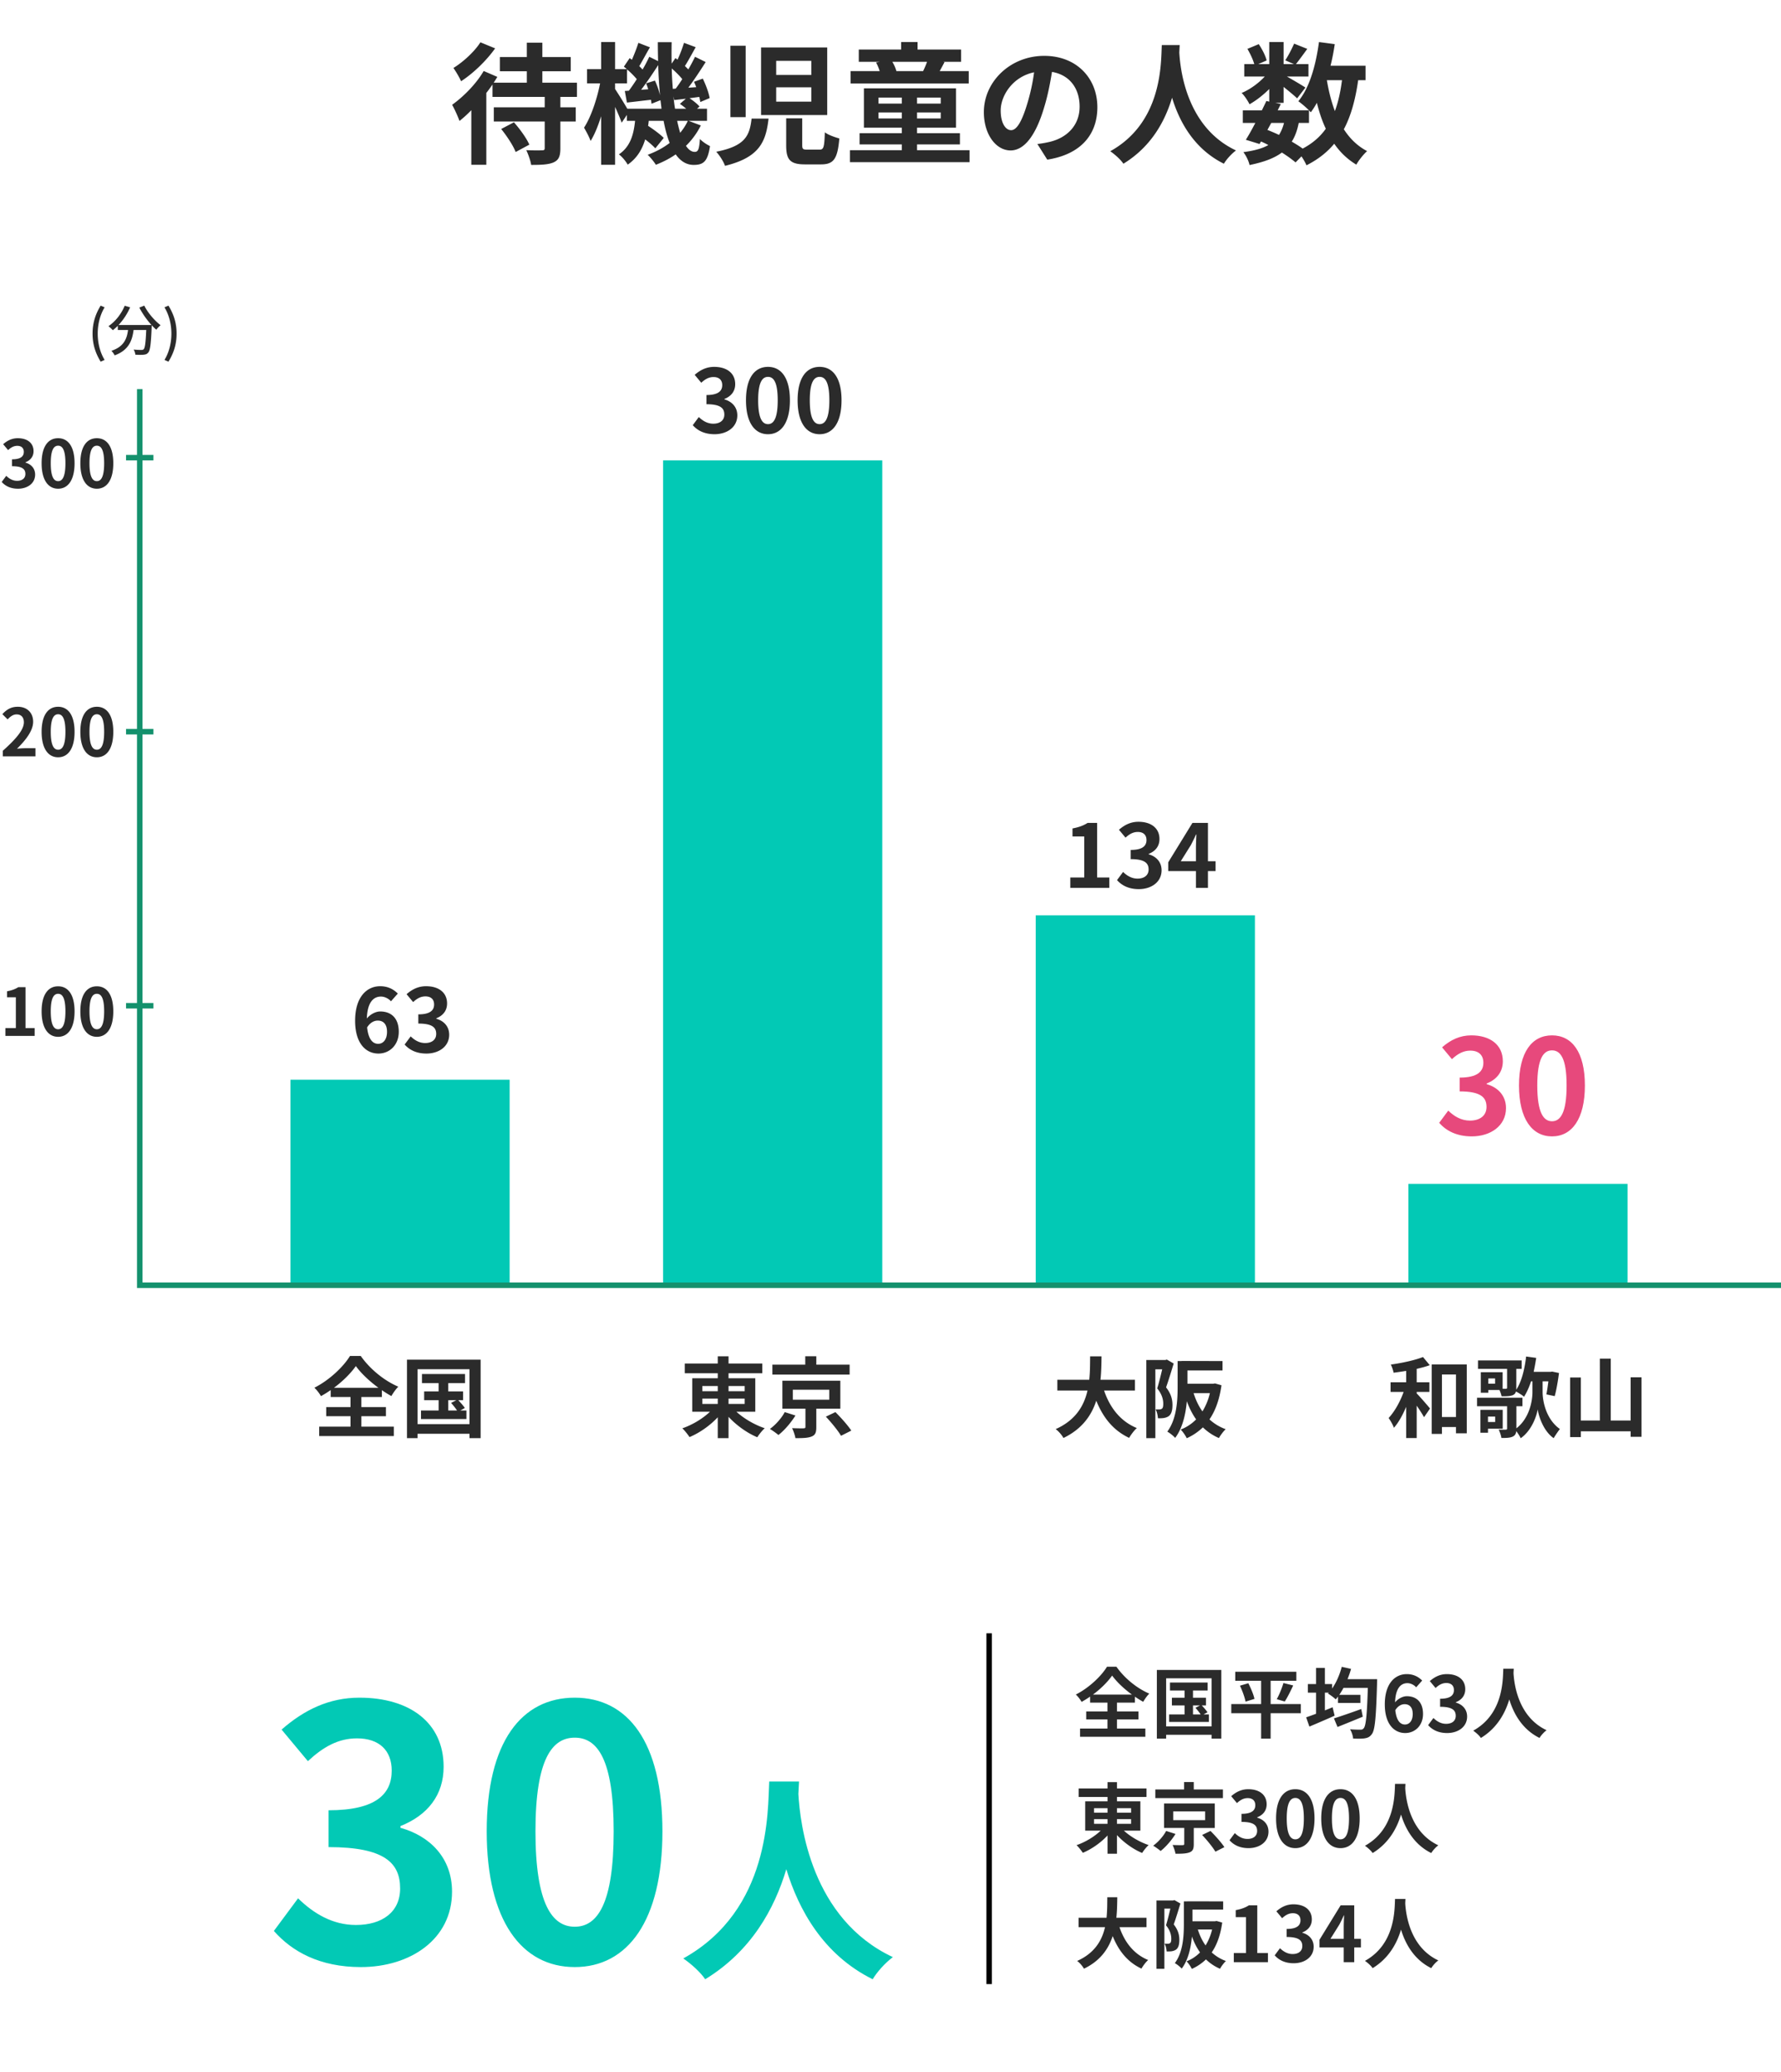
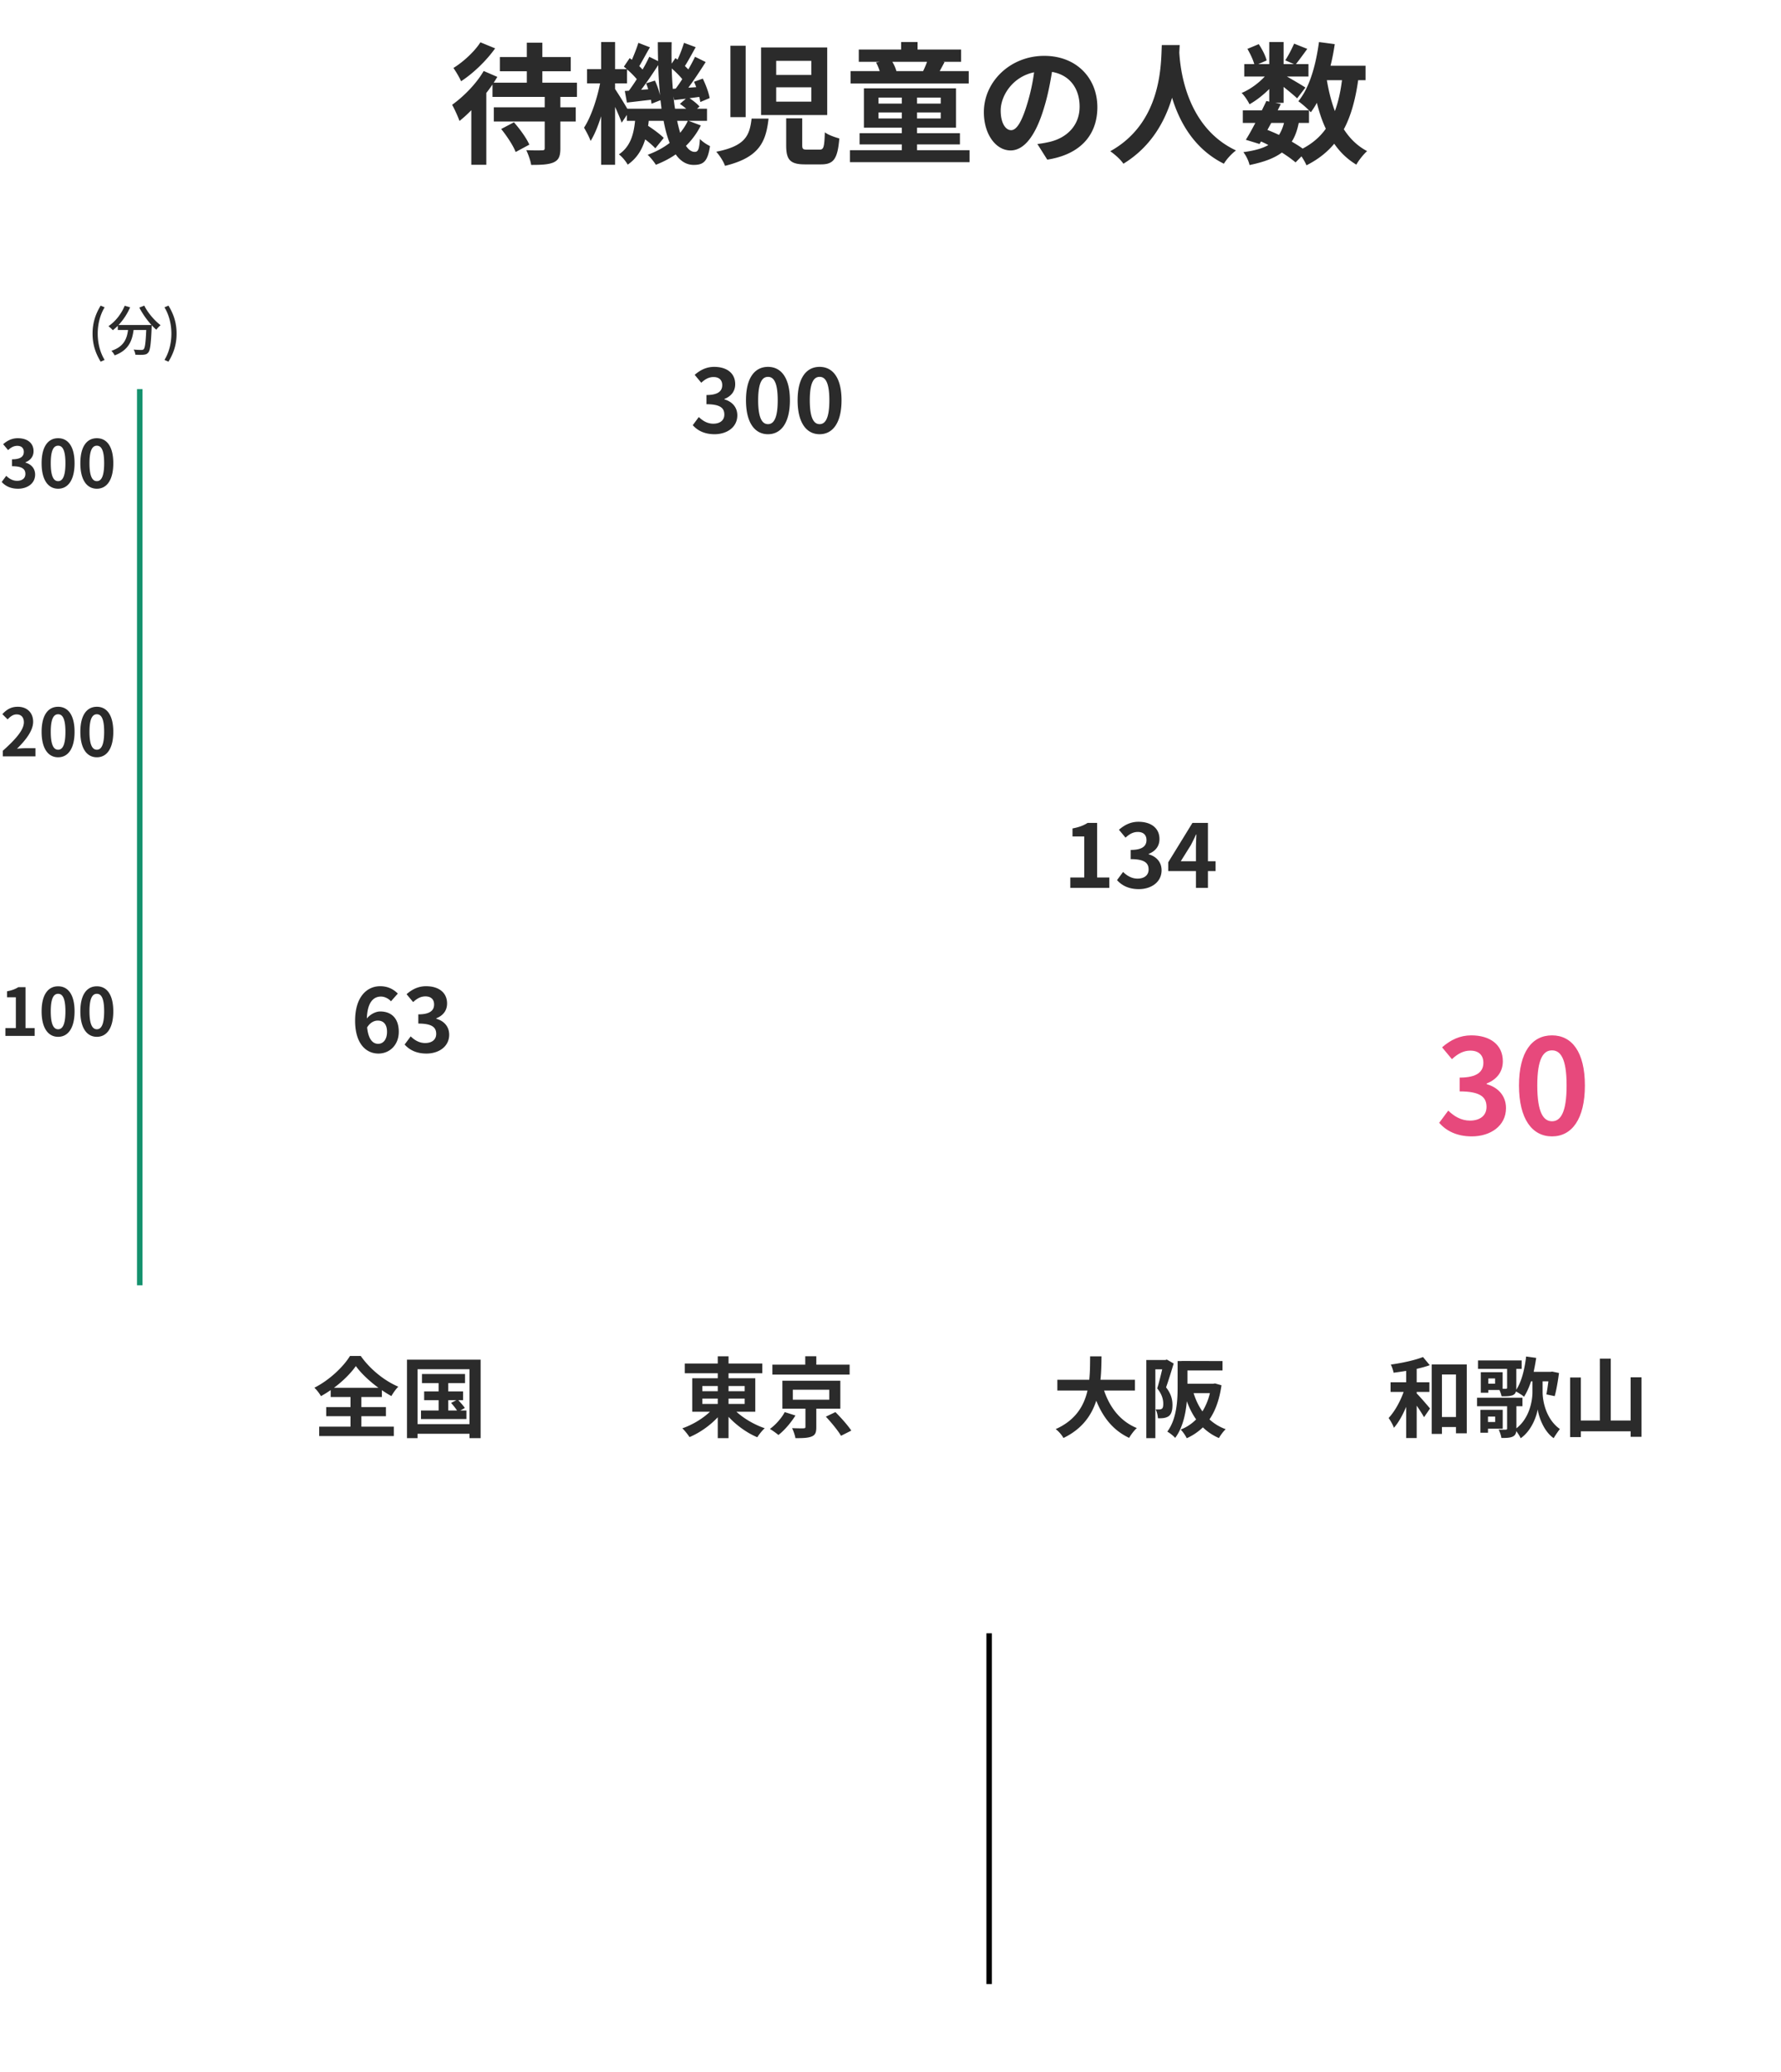
<svg xmlns="http://www.w3.org/2000/svg" width="325" height="378" fill="none" viewBox="0 0 325 378">
  <path fill="#2B2B2B" d="m87.664 7.72 2.688 1.104c-1.56 2.208-3.984 4.56-6.216 6-.264-.648-.96-1.8-1.392-2.424 1.848-1.128 3.936-3.096 4.92-4.68Zm3.792 15.816 2.328-1.224c1.08 1.224 2.304 2.904 2.808 4.08l-2.496 1.344c-.432-1.152-1.608-2.928-2.64-4.2Zm13.824-5.856h-3.024v1.896h2.808v2.592h-2.808v4.896c0 1.44-.288 2.136-1.248 2.568-.936.408-2.28.456-4.08.456-.12-.792-.528-1.92-.888-2.688 1.176.048 2.496.048 2.88.024.36 0 .48-.072.48-.408v-4.848h-9.288v-2.592H99.4V17.68h-9.528v-2.256c-.36.504-.72 1.032-1.128 1.536v13.104h-2.736v-9.96c-.72.744-1.44 1.392-2.16 1.968-.216-.648-.936-2.256-1.344-2.952 2.088-1.488 4.416-3.84 5.76-6.168l2.496 1.08c-.216.336-.432.696-.672 1.056h6.048V13h-4.92v-2.592h4.92V7.792h2.832v2.616h5.184V13h-5.184v2.088h6.312v2.592Zm20.232 4.368h-1.944c.168.792.36 1.536.552 2.184.552-.672 1.032-1.392 1.392-2.184Zm-11.04-2.208h6.24a39.42 39.42 0 0 0-.192-1.56l-1.632.648c-.024-.216-.048-.456-.096-.72-1.56.168-3.048.36-4.392.504l-.384-2.112.744-.048c.456-.624.96-1.344 1.44-2.112a15.489 15.489 0 0 0-1.776-1.776v2.544h-2.184v1.032a76.603 76.603 0 0 1 2.232 3.6Zm3.432-4.632 1.608-.504c.384.816.744 1.848.936 2.688a78.415 78.415 0 0 1-.336-5.52c-.96 1.488-2.088 3.168-3.12 4.512l1.296-.096c-.12-.384-.24-.744-.384-1.08Zm4.872 1.008.528-.048c.384-.504.792-1.104 1.2-1.728-.504-.624-1.224-1.344-1.92-1.944.024 1.296.096 2.52.192 3.72Zm.408 3.624h2.04a13.4 13.4 0 0 0-1.152-.888l1.08-.936c-.744.072-1.44.168-2.112.24l-.144-.672c.072.792.168 1.536.288 2.256Zm2.472 2.208 2.232.84a13.854 13.854 0 0 1-2.712 3.72c.48.72 1.008 1.104 1.608 1.104.6 0 .816-.456.936-2.352.528.552 1.296 1.032 1.848 1.296-.432 2.712-1.104 3.432-2.976 3.432-1.344 0-2.424-.696-3.288-1.92-1.104.768-2.328 1.392-3.624 1.896-.312-.528-1.008-1.368-1.488-1.824 1.512-.552 2.856-1.272 4.008-2.16-.456-1.152-.816-2.496-1.104-4.032h-2.712c-.024.312-.072.624-.12.912 1.056.696 2.232 1.56 2.856 2.208l-1.536 1.896c-.408-.456-1.104-1.056-1.848-1.632-.552 1.824-1.488 3.432-3.192 4.608-.312-.576-1.032-1.464-1.608-1.872 2.112-1.416 2.712-3.696 2.952-6.12H114.4v-1.08l-.96 1.416c-.24-.72-.72-1.824-1.2-2.88v10.56h-2.544v-8.856c-.552 1.752-1.2 3.36-1.92 4.512-.264-.744-.816-1.776-1.2-2.424 1.248-1.896 2.376-5.232 2.928-8.088h-2.376v-2.592h2.568V7.672h2.544v4.944h2.136c-.168-.168-.36-.312-.528-.456l1.056-1.56.408.312c.432-1.008.912-2.208 1.176-3.096l2.112.816c-.672 1.152-1.368 2.472-1.944 3.432.216.216.432.432.6.624.48-.816.888-1.608 1.224-2.328l1.608.792c-.024-1.128-.048-2.28-.048-3.456h2.52c-.024 1.344-.024 2.64 0 3.912l.696-1.008.384.288a24.87 24.87 0 0 0 1.176-3.072l2.136.792c-.672 1.2-1.368 2.496-1.968 3.432l.624.624c.456-.792.888-1.608 1.224-2.304l1.944.96c-.96 1.512-2.112 3.264-3.168 4.68l1.44-.096c-.12-.336-.264-.672-.408-.984l1.608-.576c.552 1.128 1.104 2.616 1.248 3.552l-1.704.72c-.048-.264-.096-.6-.192-.936l-1.776.24c.696.456 1.44 1.056 1.824 1.512l-.456.408h1.824v2.208h-3.36Zm11.496-.408h3.096c-.48 4.224-1.656 7.08-7.944 8.616-.264-.768-1.008-1.944-1.608-2.568 5.4-1.056 6.096-3.024 6.456-6.048Zm6.312-.048h2.928v4.872c0 .72.12.84.936.84h2.208c.768 0 .888-.408.984-3.168.576.48 1.872.912 2.64 1.128-.312 3.768-1.056 4.728-3.336 4.728h-2.928c-2.76 0-3.432-.888-3.432-3.48v-4.92ZM133.288 8.344h2.784v13.032h-2.784V8.344Zm5.592.312h12.072v12.336H138.88V8.656Zm2.76 2.448v2.568h6.408v-2.568h-6.408Zm0 4.824v2.616h6.408v-2.616h-6.408Zm27.528-4.656h-6.336c.336.552.6 1.176.744 1.704h4.872a15.09 15.09 0 0 0 .72-1.704Zm7.608 1.704v2.256h-21.552v-2.256h5.304c-.168-.528-.408-1.128-.672-1.584l.696-.12h-3.84V9.04h7.728V7.672h3V9.04h7.944v2.232h-3.312l.288.048c-.312.624-.624 1.176-.888 1.656h5.304Zm-16.464 8.64h4.248v-1.104h-4.248v1.104Zm0-3.816v1.104h4.248V17.8h-4.248Zm11.352 1.104V17.8h-4.32v1.104h4.32Zm0 2.712v-1.104h-4.32v1.104h4.32Zm-4.32 5.784h9.576v2.184h-21.816V27.4h9.456v-1.056h-7.704v-2.04h7.704v-1.008h-6.912V16.12h16.8v7.176h-7.104v1.008h7.824v2.04h-7.824V27.4Zm32.904-7.848c0 5.064-3.096 8.64-9.144 9.576l-1.8-2.856c.912-.096 1.584-.24 2.232-.384 3.072-.72 5.472-2.928 5.472-6.432 0-3.312-1.8-5.784-5.04-6.336-.336 2.04-.744 4.248-1.44 6.504-1.44 4.848-3.504 7.824-6.12 7.824-2.664 0-4.872-2.928-4.872-6.984 0-5.544 4.8-10.272 11.016-10.272 5.952 0 9.696 4.128 9.696 9.36Zm-17.64.6c0 2.424.96 3.6 1.896 3.6 1.008 0 1.944-1.512 2.928-4.752a36.025 36.025 0 0 0 1.272-5.808c-3.96.816-6.096 4.32-6.096 6.96Zm29.4-11.928h3.264c-.024.384-.048.864-.072 1.368.192 3.312 1.392 13.656 10.344 17.856-.888.672-1.752 1.656-2.208 2.424-5.424-2.688-8.112-7.632-9.456-12.048-1.296 4.32-3.816 8.952-8.88 12.048-.504-.744-1.44-1.608-2.4-2.28 9.576-5.304 9.24-16.2 9.408-19.368Zm26.856 14.208h-1.872c-.264 1.344-.672 2.472-1.272 3.408.744.432 1.44.864 1.992 1.272 1.776-.936 3.168-2.136 4.224-3.624-.672-1.416-1.2-3-1.632-4.728-.336.624-.72 1.2-1.104 1.728-.096-.096-.192-.216-.336-.36v2.304Zm-6.888 0-.696 1.272c.72.288 1.416.576 2.112.912.384-.6.696-1.32.912-2.184h-2.328Zm12.912-7.8h-2.76c.336 2.016.816 3.912 1.464 5.64.6-1.632 1.032-3.528 1.296-5.64Zm4.296 0h-1.344c-.504 3.552-1.32 6.528-2.616 8.952 1.104 1.704 2.496 3.072 4.248 3.984-.648.576-1.536 1.68-1.968 2.472-1.632-.984-2.952-2.256-4.032-3.816-1.32 1.584-2.976 2.88-5.064 3.936-.168-.408-.528-1.056-.912-1.632l-1.08 1.104c-.648-.552-1.512-1.176-2.496-1.8-1.416 1.056-3.336 1.752-5.904 2.28-.168-.816-.672-1.776-1.128-2.352 1.944-.264 3.432-.648 4.56-1.296a13.84 13.84 0 0 0-1.344-.648l-.264.456-2.496-.768c.528-.84 1.128-1.92 1.728-3.072h-2.28v-2.304h3.48c.288-.6.576-1.176.816-1.704l.528.12V16.24c-1.104 1.104-2.4 2.112-3.6 2.784-.312-.624-.912-1.56-1.44-2.064 1.464-.6 3.072-1.752 4.224-3h-3.744v-2.256h1.824c-.216-.816-.744-1.92-1.248-2.784l2.064-.864c.624.912 1.248 2.136 1.44 2.976l-1.536.672h2.016V7.672h2.616v4.032h1.896l-1.584-.696a23.182 23.182 0 0 0 1.608-3.048l2.4.96a108.937 108.937 0 0 1-2.064 2.784h2.28v2.256h-3.936c1.152.648 2.856 1.656 3.384 2.016l-1.512 1.968c-.528-.504-1.536-1.344-2.472-2.088v2.904h-1.536l1.032.216-.576 1.152h5.712c-.552-.552-1.416-1.296-1.944-1.656 2.04-2.448 3.192-6.528 3.768-10.8l2.88.384a40.766 40.766 0 0 1-.768 3.936h6.384v2.64Zm9.336 239.328v.272c.64.64 2.08 2.32 2.432 2.752l-1.088 1.584a26.887 26.887 0 0 0-1.344-2.096v5.904h-1.92v-5.696c-.64 1.504-1.392 2.88-2.24 3.824-.176-.56-.64-1.312-.96-1.792 1.088-1.152 2.112-2.992 2.736-4.752h-2.384v-1.76h2.848v-2.08c-.784.128-1.552.24-2.288.336a6.561 6.561 0 0 0-.512-1.488c2.08-.288 4.416-.8 5.872-1.376l1.232 1.488c-.704.256-1.536.48-2.384.672v2.448h2.32v1.76h-2.32Zm4.608 4.576h2.56v-7.76h-2.56v7.76Zm-1.872-9.584h6.4v12.56h-1.968v-1.152h-2.56v1.264h-1.872v-12.672Zm11.584 9.504h-1.312v.992h1.312v-.992Zm1.376 2.208h-2.688v.736h-1.376v-4.176h4.064v3.44Zm-1.392-8.208v-.96h-1.232v.96h1.232Zm8.672-.432v1.984c0 1.552.576 4.896 3.152 6.72-.336.416-.864 1.216-1.136 1.664-1.856-1.28-2.72-3.952-2.912-5.248-.224 1.36-1.168 3.92-3.104 5.264-.144-.336-.496-.88-.8-1.296-.064.48-.224.768-.608.976-.512.256-1.184.272-2.112.272-.064-.464-.288-1.104-.496-1.52.56.016 1.152.016 1.296 0 .192-.016.24-.048.24-.208v-4.064h-5.488v-1.552h8.288v1.552h-1.104v4.032c2.416-1.872 2.928-5.072 2.928-6.592v-1.984h-.256c-.352 1.088-.784 2.048-1.28 2.816-.288-.272-1.008-.72-1.472-.96-.08.304-.24.496-.544.656-.496.208-1.152.224-2.08.224-.064-.352-.224-.784-.384-1.152h-2.032v.496h-1.376v-3.744h3.984v3.024h.592c.16 0 .224-.048.224-.208v-3.424h-5.312v-1.536h7.968v1.536h-.976v3.472c0 .128 0 .256-.016.352.976-1.472 1.536-3.744 1.808-6.08l1.84.256a39.929 39.929 0 0 1-.464 2.544h3.088l.288-.048 1.248.256c-.192 1.472-.48 3.152-.784 4.224l-1.52-.32c.128-.608.256-1.504.368-2.384h-1.056Zm16.064-.736h1.984v10.864h-1.984v-1.008h-9.088v1.056h-1.952v-10.88h1.952v7.856h3.472V247.88h1.984v11.296h3.632v-7.888Zm-169.4 3.888v.976h2.816v-.976h-2.816Zm0-2.288v.944h2.816v-.944h-2.816Zm7.728 0h-2.944v.944h2.944v-.944Zm0 3.264v-.976h-2.944v.976h2.944Zm1.936 1.424h-3.44c1.36 1.248 3.312 2.384 5.168 3.008-.448.384-1.056 1.152-1.36 1.648-1.872-.784-3.792-2.16-5.248-3.728v3.888h-1.968v-3.808c-1.44 1.536-3.296 2.832-5.152 3.616-.304-.464-.896-1.216-1.312-1.6 1.824-.624 3.712-1.76 5.04-3.024h-3.232v-6.112h4.656v-.912h-6.016v-1.776h6.016v-1.312h1.968v1.312h6.16v1.776h-6.16v.912h4.88v6.112Zm17.216-8.592v1.808h-14.096v-1.808h6v-1.536h2.016v1.536h6.08Zm-11.84 8.656 1.952.624c-.8 1.28-1.984 2.688-3.104 3.552a13.831 13.831 0 0 0-1.552-1.104c1.072-.768 2.176-2.048 2.704-3.072Zm1.472-4.08v1.824h6.656v-1.824h-6.656Zm8.672 3.456h-4.384v3.376c0 .96-.176 1.44-.88 1.712s-1.648.288-2.928.288c-.096-.56-.352-1.296-.608-1.824.816.032 1.824.048 2.08.032.288-.016.352-.064.352-.272v-3.312h-4.208v-5.104h10.576v5.104Zm-2.64 1.456 1.744-.832c.992.992 2.288 2.432 2.896 3.376l-1.872.944c-.544-.928-1.76-2.416-2.768-3.488Zm56.4-4.768h-5.632c1.056 3.12 2.992 5.632 5.984 6.848-.48.4-1.104 1.248-1.408 1.792-2.896-1.36-4.752-3.696-6-6.784-.864 2.672-2.592 5.168-5.984 6.8-.304-.528-.864-1.216-1.424-1.616 3.664-1.632 5.184-4.288 5.808-7.04h-5.504v-1.968h5.824c.16-1.504.144-2.96.16-4.272h2.08c-.016 1.312-.032 2.784-.192 4.272h6.288v1.968Zm5.824-5.648 1.248.72c-.416 1.36-.944 3.104-1.392 4.352.96 1.216 1.168 2.288 1.168 3.216 0 1.024-.208 1.696-.704 2.048-.256.176-.56.272-.928.336a6.84 6.84 0 0 1-1.024.032c-.016-.448-.16-1.168-.416-1.616.288.016.496.016.704.016.176-.016.32-.048.448-.144.176-.128.24-.448.24-.896 0-.736-.208-1.728-1.104-2.8.32-1.008.656-2.4.912-3.488h-1.248v12.56h-1.648v-14.256h3.472l.272-.08Zm7.856 6.128h-2.976c.384 1.216.912 2.352 1.616 3.328a11.348 11.348 0 0 0 1.36-3.328Zm.928-1.776 1.184.336c-.368 2.608-1.104 4.64-2.192 6.224a8.787 8.787 0 0 0 2.96 1.792c-.416.384-.96 1.12-1.232 1.616a9.666 9.666 0 0 1-2.928-1.952 10.47 10.47 0 0 1-2.944 1.984c-.224-.48-.72-1.2-1.104-1.584a7.93 7.93 0 0 0 2.816-1.856c-.688-.96-1.248-2.08-1.696-3.312-.208 2.32-.768 4.896-2.128 6.688-.288-.336-1.04-.944-1.44-1.136 1.744-2.336 1.888-5.76 1.888-8.224v-4.656h.72v-.016h1.072l6.4.016v1.712h-6.4v2.432h4.704l.32-.064Zm-160.776.8h8.128c-1.664-1.216-3.2-2.672-4.128-3.968-.912 1.296-2.336 2.736-4 3.968Zm5.008 5.184v1.904h5.92v1.712H58.248v-1.712h5.712v-1.904h-4.432v-1.664h4.432v-1.84h-3.616v-1.264c-.576.4-1.168.768-1.776 1.104-.24-.448-.768-1.136-1.2-1.536 2.736-1.376 5.312-3.84 6.496-5.792h1.968c1.712 2.432 4.32 4.528 6.848 5.6-.496.512-.912 1.12-1.264 1.712a20.284 20.284 0 0 1-1.728-1.072v1.248h-3.744v1.84h4.48v1.664h-4.48Zm15.856-2.928v1.888h1.6c-.272-.432-.72-.976-1.088-1.392l.976-.496H81.8Zm2.192 1.888h1.12v1.552h-8.288v-1.552h3.216v-1.888H77.4v-1.6h2.64v-1.504H77v-1.664h7.856v1.664H81.8v1.504h2.704v1.6h-.88c.432.448.944 1.04 1.2 1.424l-.832.464Zm-7.792 2.48h9.472v-10.016H76.2v10.016Zm-1.936-11.76h13.44v14.32h-2.032v-.8H76.2v.8h-1.936v-14.32ZM.984 189v-1.428h1.908v-5.616H1.284v-1.092c.888-.168 1.5-.396 2.064-.756h1.308v7.464h1.668V189H.984Zm9.622.168c-1.812 0-3.012-1.584-3.012-4.644 0-3.072 1.2-4.572 3.012-4.572s3 1.512 3 4.572-1.188 4.644-3 4.644Zm0-1.38c.768 0 1.332-.768 1.332-3.264 0-2.484-.564-3.204-1.332-3.204-.768 0-1.344.72-1.344 3.204 0 2.496.576 3.264 1.344 3.264Zm7.067 1.38c-1.812 0-3.012-1.584-3.012-4.644 0-3.072 1.2-4.572 3.012-4.572s3 1.512 3 4.572-1.188 4.644-3 4.644Zm0-1.38c.768 0 1.332-.768 1.332-3.264 0-2.484-.564-3.204-1.332-3.204-.768 0-1.344.72-1.344 3.204 0 2.496.576 3.264 1.344 3.264ZM.516 138v-1.02c2.412-2.16 3.84-3.828 3.84-5.196 0-.9-.48-1.44-1.332-1.44-.648 0-1.176.42-1.632.912l-.96-.96c.816-.876 1.608-1.344 2.82-1.344 1.68 0 2.796 1.08 2.796 2.736 0 1.608-1.332 3.336-2.952 4.92a15.247 15.247 0 0 1 1.452-.096h1.92V138H.516Zm10.09.168c-1.812 0-3.012-1.584-3.012-4.644 0-3.072 1.2-4.572 3.012-4.572s3 1.512 3 4.572-1.188 4.644-3 4.644Zm0-1.38c.768 0 1.332-.768 1.332-3.264 0-2.484-.564-3.204-1.332-3.204-.768 0-1.344.72-1.344 3.204 0 2.496.576 3.264 1.344 3.264Zm7.067 1.38c-1.812 0-3.012-1.584-3.012-4.644 0-3.072 1.2-4.572 3.012-4.572s3 1.512 3 4.572-1.188 4.644-3 4.644Zm0-1.38c.768 0 1.332-.768 1.332-3.264 0-2.484-.564-3.204-1.332-3.204-.768 0-1.344.72-1.344 3.204 0 2.496.576 3.264 1.344 3.264ZM3.288 89.168c-1.404 0-2.352-.528-2.976-1.236l.828-1.116c.528.516 1.176.912 1.98.912.9 0 1.512-.444 1.512-1.248 0-.864-.516-1.416-2.448-1.416v-1.26c1.632 0 2.16-.564 2.16-1.356 0-.696-.432-1.104-1.188-1.104-.636 0-1.152.288-1.68.78l-.9-1.08c.768-.672 1.62-1.092 2.664-1.092 1.716 0 2.88.852 2.88 2.364 0 .96-.54 1.656-1.476 2.028v.06c.996.276 1.764 1.02 1.764 2.184 0 1.632-1.428 2.58-3.12 2.58Zm7.318 0c-1.812 0-3.012-1.584-3.012-4.644 0-3.072 1.2-4.572 3.012-4.572s3 1.512 3 4.572-1.188 4.644-3 4.644Zm0-1.38c.768 0 1.332-.768 1.332-3.264 0-2.484-.564-3.204-1.332-3.204-.768 0-1.344.72-1.344 3.204 0 2.496.576 3.264 1.344 3.264Zm7.067 1.38c-1.812 0-3.012-1.584-3.012-4.644 0-3.072 1.2-4.572 3.012-4.572s3 1.512 3 4.572-1.188 4.644-3 4.644Zm0-1.38c.768 0 1.332-.768 1.332-3.264 0-2.484-.564-3.204-1.332-3.204-.768 0-1.344.72-1.344 3.204 0 2.496.576 3.264 1.344 3.264Zm.697-21.798c-.93-1.52-1.48-3.13-1.48-5.12 0-1.97.55-3.6 1.48-5.11l.72.31c-.86 1.44-1.26 3.13-1.26 4.8 0 1.68.4 3.37 1.26 4.8l-.72.32Zm7.055-9.87.9-.36c.64 1.3 1.9 2.77 2.98 3.57-.24.2-.6.57-.78.83-.27-.23-.56-.51-.84-.82 0 .09 0 .3-.01.39-.13 3.03-.27 4.19-.61 4.58-.23.29-.46.36-.82.41-.34.04-.95.03-1.55 0-.01-.28-.14-.67-.31-.94.61.06 1.18.07 1.41.07.2 0 .32-.03.43-.14.23-.24.36-1.18.46-3.5h-2.31c-.25 1.94-.89 3.69-3.46 4.63-.1-.24-.38-.64-.59-.83 2.3-.76 2.83-2.22 3.04-3.8h-1.87v-.77c-.29.3-.6.57-.91.81-.17-.2-.57-.57-.79-.74 1.24-.84 2.34-2.21 2.96-3.73l.99.29c-.52 1.21-1.27 2.33-2.12 3.23h6.02c-.83-.91-1.65-2.07-2.22-3.18Zm5.31 9.87-.72-.32c.86-1.43 1.26-3.12 1.26-4.8 0-1.67-.4-3.36-1.26-4.8l.72-.31c.94 1.51 1.49 3.14 1.49 5.11 0 1.99-.55 3.6-1.49 5.12Zm38.193 120.218c-.64 0-1.392.352-1.936 1.248.224 2.16 1.024 2.992 2.016 2.992.88 0 1.616-.736 1.616-2.192 0-1.392-.672-2.048-1.696-2.048Zm.128 6.016c-2.256 0-4.256-1.808-4.256-5.984 0-4.416 2.192-6.304 4.576-6.304 1.456 0 2.496.608 3.216 1.344l-1.248 1.408c-.416-.48-1.136-.864-1.824-.864-1.36 0-2.48 1.024-2.576 4 .64-.8 1.664-1.28 2.432-1.28 1.984 0 3.392 1.184 3.392 3.712 0 2.432-1.696 3.968-3.712 3.968Zm8.75 0c-1.872 0-3.136-.704-3.968-1.648l1.104-1.488c.704.688 1.568 1.216 2.64 1.216 1.2 0 2.016-.592 2.016-1.664 0-1.152-.688-1.888-3.264-1.888v-1.68c2.176 0 2.88-.752 2.88-1.808 0-.928-.576-1.472-1.584-1.472-.848 0-1.536.384-2.24 1.04l-1.2-1.44c1.024-.896 2.16-1.456 3.552-1.456 2.288 0 3.84 1.136 3.84 3.152 0 1.28-.72 2.208-1.968 2.704v.08c1.328.368 2.352 1.36 2.352 2.912 0 2.176-1.904 3.44-4.16 3.44Zm52.578-113c-1.872 0-3.136-.704-3.968-1.648l1.104-1.488c.704.688 1.568 1.216 2.64 1.216 1.2 0 2.016-.592 2.016-1.664 0-1.152-.688-1.888-3.264-1.888v-1.68c2.176 0 2.88-.752 2.88-1.808 0-.928-.576-1.472-1.584-1.472-.848 0-1.536.384-2.24 1.04l-1.2-1.44c1.024-.896 2.16-1.456 3.552-1.456 2.288 0 3.84 1.136 3.84 3.152 0 1.28-.72 2.208-1.968 2.704v.08c1.328.368 2.352 1.36 2.352 2.912 0 2.176-1.904 3.44-4.16 3.44Zm9.758 0c-2.416 0-4.016-2.112-4.016-6.192 0-4.096 1.6-6.096 4.016-6.096s4 2.016 4 6.096-1.584 6.192-4 6.192Zm0-1.84c1.024 0 1.776-1.024 1.776-4.352 0-3.312-.752-4.272-1.776-4.272s-1.792.96-1.792 4.272c0 3.328.768 4.352 1.792 4.352Zm9.422 1.84c-2.416 0-4.016-2.112-4.016-6.192 0-4.096 1.6-6.096 4.016-6.096s4 2.016 4 6.096-1.584 6.192-4 6.192Zm0-1.84c1.024 0 1.776-1.024 1.776-4.352 0-3.312-.752-4.272-1.776-4.272s-1.792.96-1.792 4.272c0 3.328.768 4.352 1.792 4.352ZM195.312 162v-1.904h2.544v-7.488h-2.144v-1.456c1.184-.224 2-.528 2.752-1.008h1.744v9.952h2.224V162h-7.12Zm12.494.224c-1.872 0-3.136-.704-3.968-1.648l1.104-1.488c.704.688 1.568 1.216 2.64 1.216 1.2 0 2.016-.592 2.016-1.664 0-1.152-.688-1.888-3.264-1.888v-1.68c2.176 0 2.88-.752 2.88-1.808 0-.928-.576-1.472-1.584-1.472-.848 0-1.536.384-2.24 1.04l-1.2-1.44c1.024-.896 2.16-1.456 3.552-1.456 2.288 0 3.84 1.136 3.84 3.152 0 1.28-.72 2.208-1.968 2.704v.08c1.328.368 2.352 1.36 2.352 2.912 0 2.176-1.904 3.44-4.16 3.44Zm7.662-5.088h2.768v-2.416c0-.688.048-1.76.08-2.464h-.064c-.288.64-.608 1.296-.944 1.936l-1.84 2.944Zm2.768 4.864v-3.072h-5.056v-1.6l4.416-7.184h2.832v6.992h1.392v1.792h-1.392V162h-2.192Z" />
  <path fill="#E7497C" d="M268.576 207.336c-2.808 0-4.704-1.056-5.952-2.472l1.656-2.232c1.056 1.032 2.352 1.824 3.96 1.824 1.8 0 3.024-.888 3.024-2.496 0-1.728-1.032-2.832-4.896-2.832v-2.52c3.264 0 4.32-1.128 4.32-2.712 0-1.392-.864-2.208-2.376-2.208-1.272 0-2.304.576-3.36 1.56l-1.8-2.16c1.536-1.344 3.24-2.184 5.328-2.184 3.432 0 5.76 1.704 5.76 4.728 0 1.92-1.08 3.312-2.952 4.056v.12c1.992.552 3.528 2.04 3.528 4.368 0 3.264-2.856 5.16-6.24 5.16Zm14.637 0c-3.624 0-6.024-3.168-6.024-9.288 0-6.144 2.4-9.144 6.024-9.144s6 3.024 6 9.144-2.376 9.288-6 9.288Zm0-2.76c1.536 0 2.664-1.536 2.664-6.528 0-4.968-1.128-6.408-2.664-6.408-1.536 0-2.688 1.44-2.688 6.408 0 4.992 1.152 6.528 2.688 6.528Z" />
-   <path stroke="#14916D" d="M25.5 71v163m299.5.5H25" />
-   <path fill="#02C9B5" d="M53 197h40v37H53zm68-113h40v150h-40zm68 83h40v67h-40zm68 49h40v18h-40z" />
-   <path stroke="#14916D" d="M23 183.5h5m-5-50h5m-5-50h5" />
-   <path fill="#02C9B5" d="M65.849 358.896c-7.489 0-12.545-2.816-15.873-6.592l4.416-5.952c2.816 2.752 6.272 4.864 10.56 4.864 4.8 0 8.064-2.368 8.064-6.656 0-4.608-2.752-7.552-13.056-7.552v-6.72c8.705 0 11.52-3.008 11.52-7.232 0-3.712-2.303-5.888-6.336-5.888-3.392 0-6.144 1.536-8.96 4.16l-4.8-5.76c4.096-3.584 8.64-5.824 14.209-5.824 9.151 0 15.36 4.544 15.36 12.608 0 5.12-2.88 8.832-7.873 10.816v.32c5.313 1.472 9.409 5.44 9.409 11.648 0 8.704-7.617 13.76-16.64 13.76Zm39.031 0c-9.664 0-16.064-8.448-16.064-24.768 0-16.384 6.4-24.384 16.064-24.384s16 8.064 16 24.384-6.336 24.768-16 24.768Zm0-7.36c4.096 0 7.104-4.096 7.104-17.408 0-13.248-3.008-17.088-7.104-17.088s-7.168 3.84-7.168 17.088c0 13.312 3.072 17.408 7.168 17.408Zm35.488-26.496h5.44c-.04.64-.081 1.44-.12 2.28.32 5.52 2.32 22.76 17.24 29.76-1.48 1.12-2.92 2.76-3.68 4.04-9.04-4.48-13.521-12.72-15.76-20.08-2.16 7.2-6.36 14.92-14.8 20.08-.84-1.24-2.4-2.68-4-3.8 15.96-8.84 15.4-27 15.68-32.28Z" />
-   <path fill="#2B2B2B" d="M199.444 309.182h7.112c-1.456-1.064-2.8-2.338-3.612-3.472-.798 1.134-2.044 2.394-3.5 3.472Zm4.382 4.536v1.666h5.18v1.498h-11.914v-1.498h4.998v-1.666h-3.878v-1.456h3.878v-1.61h-3.164v-1.106c-.504.35-1.022.672-1.554.966a6.151 6.151 0 0 0-1.05-1.344c2.394-1.204 4.648-3.36 5.684-5.068h1.722c1.498 2.128 3.78 3.962 5.992 4.9-.434.448-.798.98-1.106 1.498a17.748 17.748 0 0 1-1.512-.938v1.092h-3.276v1.61h3.92v1.456h-3.92Zm13.874-2.562v1.652h1.4c-.238-.378-.63-.854-.952-1.218l.854-.434H217.7Zm1.918 1.652h.98v1.358h-7.252v-1.358h2.814v-1.652h-2.31v-1.4h2.31v-1.316h-2.66v-1.456h6.874v1.456H217.7v1.316h2.366v1.4h-.77c.378.392.826.91 1.05 1.246l-.728.406Zm-6.818 2.17h8.288v-8.764H212.8v8.764Zm-1.694-10.29h11.76v12.53h-1.778v-.7H212.8v.7h-1.694v-12.53Zm26.264 6.216v1.68h-5.502v4.634h-1.736v-4.634h-5.446v-1.68h5.446v-4.242h-4.718v-1.652h11.144v1.652h-4.69v4.242h5.502Zm-11.102-3.346 1.526-.448c.462.896.966 2.072 1.12 2.856l-1.624.504c-.14-.756-.574-1.974-1.022-2.912Zm8.176 2.884-1.456-.42c.448-.812.952-2.044 1.218-2.954l1.778.448c-.504 1.078-1.064 2.212-1.54 2.926Zm13.958 1.372.28 1.4a305.814 305.814 0 0 1-4.606 1.876l-.658-1.568c1.232-.378 3.164-1.05 4.984-1.708Zm-2.506-5.446h5.404s-.014.574-.014.798c-.182 6.23-.378 8.47-.938 9.212-.378.532-.742.686-1.316.784-.504.084-1.316.07-2.114.042-.028-.49-.252-1.204-.56-1.694.812.07 1.554.07 1.918.07.238 0 .406-.042.574-.252.406-.434.602-2.464.756-7.378h-4.438c-.252.462-.504.882-.77 1.274h3.85v1.484h-4.088v-1.162c-.14.182-.266.35-.406.504a10.233 10.233 0 0 0-1.428-1.064l.154-.154h-.714v3.234c.476-.196.952-.378 1.414-.574l.364 1.54c-1.568.7-3.276 1.428-4.606 1.988l-.588-1.694a53.718 53.718 0 0 0 1.806-.644v-3.85h-1.498v-1.568h1.498v-2.954h1.61v2.954h1.316v.812c.77-1.092 1.386-2.52 1.764-3.962l1.694.378a16.438 16.438 0 0 1-.644 1.876Zm10.416 4.564c-.56 0-1.218.308-1.694 1.092.196 1.89.896 2.618 1.764 2.618.77 0 1.414-.644 1.414-1.918 0-1.218-.588-1.792-1.484-1.792Zm.112 5.264c-1.974 0-3.724-1.582-3.724-5.236 0-3.864 1.918-5.516 4.004-5.516 1.274 0 2.184.532 2.814 1.176l-1.092 1.232c-.364-.42-.994-.756-1.596-.756-1.19 0-2.17.896-2.254 3.5.56-.7 1.456-1.12 2.128-1.12 1.736 0 2.968 1.036 2.968 3.248 0 2.128-1.484 3.472-3.248 3.472Zm7.656 0c-1.638 0-2.744-.616-3.472-1.442l.966-1.302c.616.602 1.372 1.064 2.31 1.064 1.05 0 1.764-.518 1.764-1.456 0-1.008-.602-1.652-2.856-1.652v-1.47c1.904 0 2.52-.658 2.52-1.582 0-.812-.504-1.288-1.386-1.288-.742 0-1.344.336-1.96.91l-1.05-1.26c.896-.784 1.89-1.274 3.108-1.274 2.002 0 3.36.994 3.36 2.758 0 1.12-.63 1.932-1.722 2.366v.07c1.162.322 2.058 1.19 2.058 2.548 0 1.904-1.666 3.01-3.64 3.01Zm10.246-11.732h1.904c-.014.224-.028.504-.042.798.112 1.932.812 7.966 6.034 10.416-.518.392-1.022.966-1.288 1.414-3.164-1.568-4.732-4.452-5.516-7.028-.756 2.52-2.226 5.222-5.18 7.028-.294-.434-.84-.938-1.4-1.33 5.586-3.094 5.39-9.45 5.488-11.298Zm-74.686 27.44v.854h2.464v-.854h-2.464Zm0-2.002v.826h2.464v-.826h-2.464Zm6.762 0h-2.576v.826h2.576v-.826Zm0 2.856v-.854h-2.576v.854h2.576Zm1.694 1.246h-3.01c1.19 1.092 2.898 2.086 4.522 2.632-.392.336-.924 1.008-1.19 1.442-1.638-.686-3.318-1.89-4.592-3.262v3.402h-1.722v-3.332c-1.26 1.344-2.884 2.478-4.508 3.164-.266-.406-.784-1.064-1.148-1.4 1.596-.546 3.248-1.54 4.41-2.646h-2.828v-5.348h4.074v-.798h-5.264v-1.554h5.264v-1.148h1.722v1.148h5.39v1.554h-5.39v.798h4.27v5.348Zm15.064-7.518v1.582h-12.334v-1.582h5.25v-1.344h1.764v1.344h5.32Zm-10.36 7.574 1.708.546c-.7 1.12-1.736 2.352-2.716 3.108-.364-.308-.98-.742-1.358-.966.938-.672 1.904-1.792 2.366-2.688Zm1.288-3.57v1.596h5.824v-1.596h-5.824Zm7.588 3.024h-3.836v2.954c0 .84-.154 1.26-.77 1.498s-1.442.252-2.562.252c-.084-.49-.308-1.134-.532-1.596.714.028 1.596.042 1.82.028.252-.014.308-.056.308-.238v-2.898h-3.682v-4.466h9.254v4.466Zm-2.31 1.274 1.526-.728c.868.868 2.002 2.128 2.534 2.954l-1.638.826c-.476-.812-1.54-2.114-2.422-3.052Zm8.47 2.408c-1.638 0-2.744-.616-3.472-1.442l.966-1.302c.616.602 1.372 1.064 2.31 1.064 1.05 0 1.764-.518 1.764-1.456 0-1.008-.602-1.652-2.856-1.652v-1.47c1.904 0 2.52-.658 2.52-1.582 0-.812-.504-1.288-1.386-1.288-.742 0-1.344.336-1.96.91l-1.05-1.26c.896-.784 1.89-1.274 3.108-1.274 2.002 0 3.36.994 3.36 2.758 0 1.12-.63 1.932-1.722 2.366v.07c1.162.322 2.058 1.19 2.058 2.548 0 1.904-1.666 3.01-3.64 3.01Zm8.538 0c-2.114 0-3.514-1.848-3.514-5.418 0-3.584 1.4-5.334 3.514-5.334s3.5 1.764 3.5 5.334c0 3.57-1.386 5.418-3.5 5.418Zm0-1.61c.896 0 1.554-.896 1.554-3.808 0-2.898-.658-3.738-1.554-3.738s-1.568.84-1.568 3.738c0 2.912.672 3.808 1.568 3.808Zm8.244 1.61c-2.114 0-3.514-1.848-3.514-5.418 0-3.584 1.4-5.334 3.514-5.334s3.5 1.764 3.5 5.334c0 3.57-1.386 5.418-3.5 5.418Zm0-1.61c.896 0 1.554-.896 1.554-3.808 0-2.898-.658-3.738-1.554-3.738s-1.568.84-1.568 3.738c0 2.912.672 3.808 1.568 3.808Zm9.952-10.122h1.904c-.014.224-.028.504-.042.798.112 1.932.812 7.966 6.034 10.416-.518.392-1.022.966-1.288 1.414-3.164-1.568-4.732-4.452-5.516-7.028-.756 2.52-2.226 5.222-5.18 7.028-.294-.434-.84-.938-1.4-1.33 5.586-3.094 5.39-9.45 5.488-11.298Zm-45.354 26.152h-4.928c.924 2.73 2.618 4.928 5.236 5.992-.42.35-.966 1.092-1.232 1.568-2.534-1.19-4.158-3.234-5.25-5.936-.756 2.338-2.268 4.522-5.236 5.95-.266-.462-.756-1.064-1.246-1.414 3.206-1.428 4.536-3.752 5.082-6.16h-4.816v-1.722h5.096c.14-1.316.126-2.59.14-3.738h1.82c-.014 1.148-.028 2.436-.168 3.738h5.502v1.722Zm5.096-4.942 1.092.63c-.364 1.19-.826 2.716-1.218 3.808.84 1.064 1.022 2.002 1.022 2.814 0 .896-.182 1.484-.616 1.792-.224.154-.49.238-.812.294a5.985 5.985 0 0 1-.896.028c-.014-.392-.14-1.022-.364-1.414.252.014.434.014.616.014.154-.014.28-.042.392-.126.154-.112.21-.392.21-.784 0-.644-.182-1.512-.966-2.45.28-.882.574-2.1.798-3.052h-1.092v10.99h-1.442v-12.474h3.038l.238-.07Zm6.874 5.362h-2.604c.336 1.064.798 2.058 1.414 2.912a9.93 9.93 0 0 0 1.19-2.912Zm.812-1.554 1.036.294c-.322 2.282-.966 4.06-1.918 5.446a7.689 7.689 0 0 0 2.59 1.568c-.364.336-.84.98-1.078 1.414a8.458 8.458 0 0 1-2.562-1.708 9.162 9.162 0 0 1-2.576 1.736 5.871 5.871 0 0 0-.966-1.386 6.939 6.939 0 0 0 2.464-1.624c-.602-.84-1.092-1.82-1.484-2.898-.182 2.03-.672 4.284-1.862 5.852-.252-.294-.91-.826-1.26-.994 1.526-2.044 1.652-5.04 1.652-7.196v-4.074h.63v-.014h.938l5.6.014v1.498h-5.6v2.128h4.116l.28-.056Zm3.15 7.518v-1.666h2.226v-6.552h-1.876v-1.274c1.036-.196 1.75-.462 2.408-.882h1.526v8.708h1.946V358h-6.23Zm10.932.196c-1.638 0-2.744-.616-3.472-1.442l.966-1.302c.616.602 1.372 1.064 2.31 1.064 1.05 0 1.764-.518 1.764-1.456 0-1.008-.602-1.652-2.856-1.652v-1.47c1.904 0 2.52-.658 2.52-1.582 0-.812-.504-1.288-1.386-1.288-.742 0-1.344.336-1.96.91l-1.05-1.26c.896-.784 1.89-1.274 3.108-1.274 2.002 0 3.36.994 3.36 2.758 0 1.12-.63 1.932-1.722 2.366v.07c1.162.322 2.058 1.19 2.058 2.548 0 1.904-1.666 3.01-3.64 3.01Zm6.704-4.452h2.422v-2.114c0-.602.042-1.54.07-2.156h-.056c-.252.56-.532 1.134-.826 1.694l-1.61 2.576Zm2.422 4.256v-2.688h-4.424v-1.4l3.864-6.286h2.478v6.118h1.218v1.568h-1.218V358h-1.918Zm9.364-11.536h1.904c-.014.224-.028.504-.042.798.112 1.932.812 7.966 6.034 10.416-.518.392-1.022.966-1.288 1.414-3.164-1.568-4.732-4.452-5.516-7.028-.756 2.52-2.226 5.222-5.18 7.028-.294-.434-.84-.938-1.4-1.33 5.586-3.094 5.39-9.45 5.488-11.298Z" />
+   <path stroke="#14916D" d="M25.5 71v163H25" />
  <path stroke="#000" d="M180.5 298v64" />
</svg>